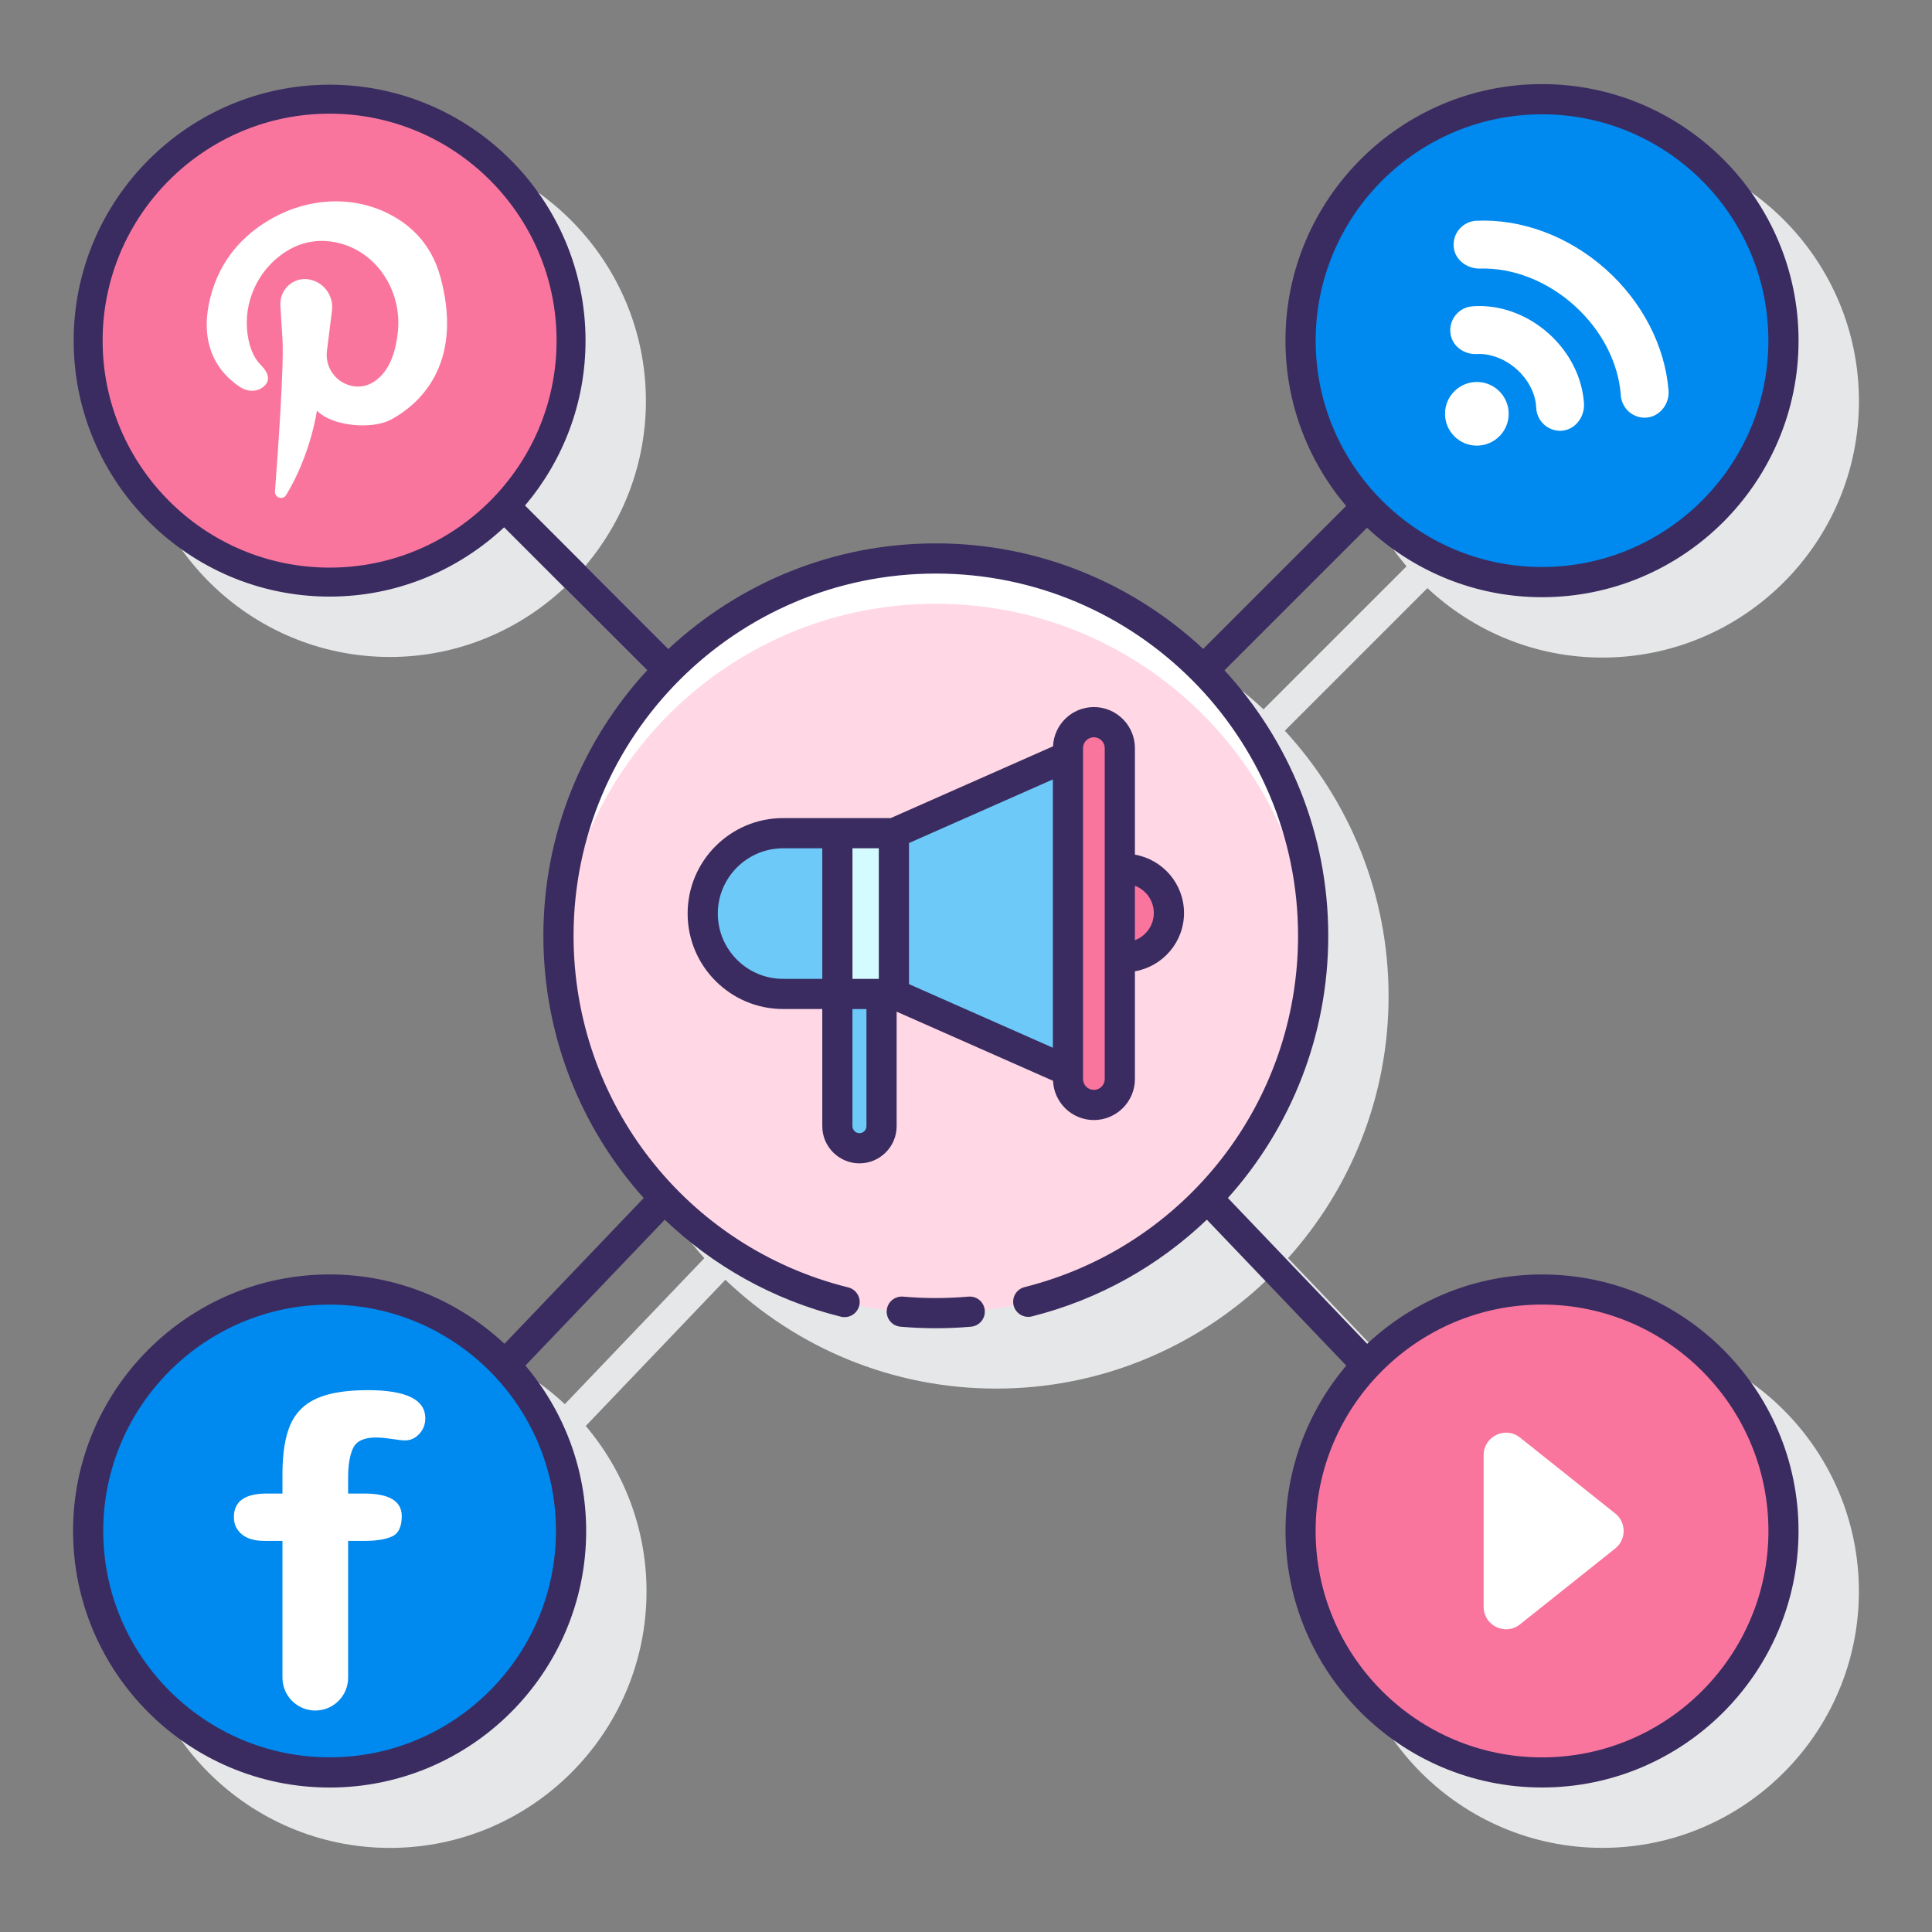
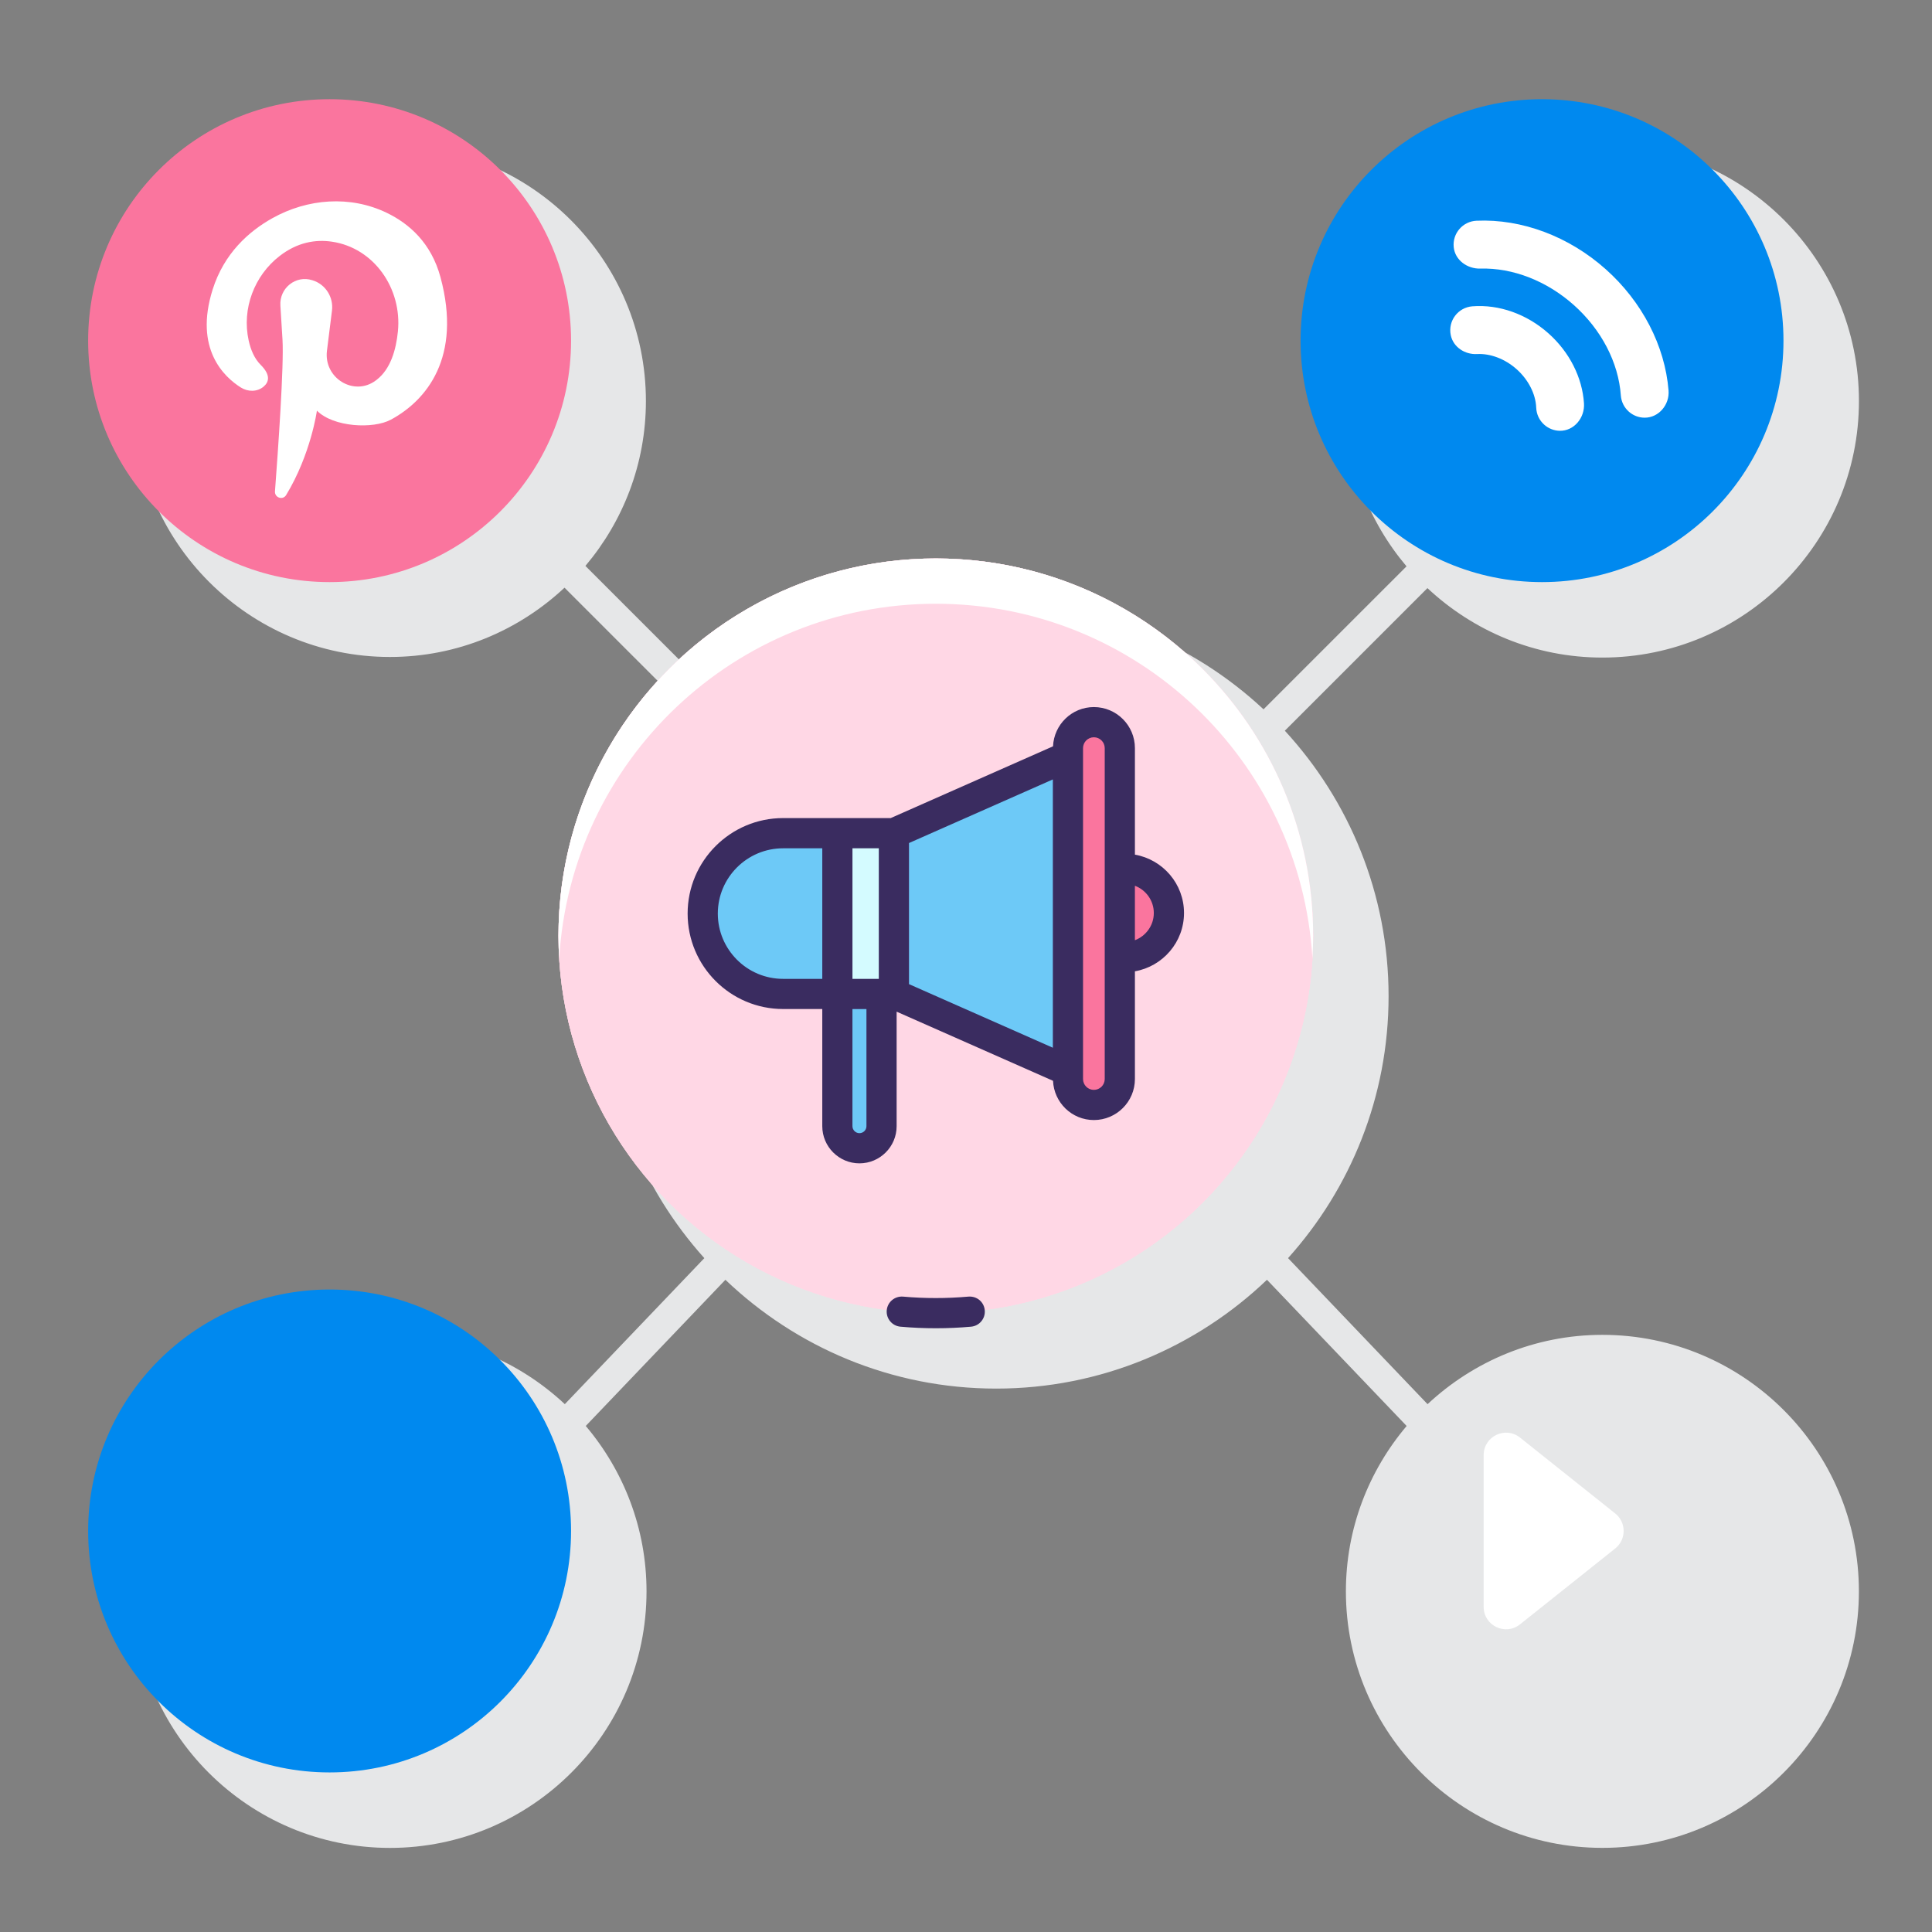
<svg xmlns="http://www.w3.org/2000/svg" version="1.1" id="Layer_1" x="0px" y="0px" viewBox="0 0 128 128" style="enable-background:new 0 0 128 128;" xml:space="preserve">
  <rect x="0" y="0" width="128" height="128" fill="#808080" stroke="none" />
  <style type="text/css">
	.st0{fill:#3A2C60;}
	.st1{fill:#E6E7E8;}
	.st2{fill:#D4FBFF;}
	.st3{fill:#FFFFFF;}
	.st4{fill:#FA759E;}
	.st5{fill:#0089EF;}
	.st6{fill:#6DC9F7;}
	.st7{fill:#FFD7E5;}
</style>
  <g>
    <path class="st1" d="M106.163,88.437c-4.478,0-8.544,1.753-11.583,4.593l-9.244-9.676c4.138-4.606,6.661-10.69,6.661-17.354   c0-6.778-2.61-12.956-6.874-17.589l9.448-9.447c3.04,2.845,7.11,4.602,11.592,4.602c9.372,0,16.997-7.625,16.997-16.997   s-7.625-16.997-16.997-16.997s-16.997,7.625-16.997,16.997c0,4.172,1.517,7.991,4.02,10.952l-9.474,9.473   C79.066,42.662,72.839,40.003,66,40.003s-13.066,2.659-17.712,6.992l-9.503-9.502c2.495-2.954,4.008-6.763,4.008-10.924   c0-9.35-7.606-16.957-16.956-16.957S8.881,17.219,8.881,26.569s7.606,16.957,16.956,16.957c4.471,0,8.531-1.752,11.563-4.59   l9.476,9.476C42.613,53.044,40.003,59.222,40.003,66c0,6.664,2.523,12.749,6.661,17.355l-9.243,9.674   c-3.039-2.84-7.106-4.594-11.584-4.594c-9.372,0-16.997,7.625-16.997,16.997s7.625,16.997,16.997,16.997   s16.997-7.625,16.997-16.997c0-4.175-1.52-7.997-4.026-10.959l9.252-9.684c4.669,4.461,10.988,7.209,17.94,7.209   c6.952,0,13.271-2.748,17.94-7.209l9.254,9.686c-2.506,2.961-4.025,6.783-4.025,10.957c0,9.371,7.623,16.994,16.994,16.994   s16.994-7.624,16.994-16.994S115.534,88.437,106.163,88.437z" />
    <g>
      <g>
        <g>
-           <circle class="st4" cx="102.163" cy="101.431" r="15.997" />
          <path class="st3" d="M98.296,106.459V96.404c0-1.243,1.437-1.936,2.409-1.161l6.307,5.027c0.745,0.594,0.745,1.727,0,2.321      l-6.307,5.027C99.733,108.394,98.296,107.702,98.296,106.459z" />
        </g>
        <g>
          <circle class="st5" cx="102.163" cy="22.569" r="15.997" />
          <g>
            <path class="st3" d="M102.309,28.138c-0.312-0.278-0.514-0.678-0.531-1.128c-0.033-0.901-0.518-1.854-1.299-2.55       c-0.762-0.679-1.736-1.051-2.618-1.003c-0.808,0.044-1.58-0.458-1.744-1.251c-0.197-0.957,0.488-1.838,1.43-1.912       c1.771-0.139,3.61,0.515,5.045,1.794c1.389,1.238,2.239,2.918,2.351,4.635c0.063,0.958-0.662,1.843-1.622,1.818       C102.936,28.53,102.581,28.38,102.309,28.138z" />
            <path class="st3" d="M107.912,27.271c-0.298-0.266-0.497-0.644-0.528-1.074c-0.153-2.177-1.289-4.36-3.115-5.988       c-1.794-1.599-4.043-2.475-6.189-2.414c-0.864,0.025-1.678-0.557-1.767-1.417c-0.095-0.918,0.601-1.713,1.51-1.754       c3.001-0.133,6.121,1.038,8.56,3.212c2.412,2.15,3.925,5.074,4.163,8.036c0.075,0.936-0.646,1.805-1.585,1.801       C108.561,27.672,108.192,27.521,107.912,27.271z" />
-             <circle class="st3" cx="97.845" cy="27.415" r="2.109" />
          </g>
        </g>
        <circle class="st5" cx="21.837" cy="101.431" r="15.997" />
        <g>
          <g>
-             <path class="st3" d="M23.064,102.09h1.068c0.774,0,1.384-0.096,1.823-0.287c0.441-0.192,0.662-0.643,0.662-1.354       c0-0.999-0.829-1.498-2.486-1.498h-1.068v-1.035c0-0.861,0.112-1.522,0.335-1.984c0.223-0.462,0.727-0.693,1.513-0.693       c0.287,0,0.638,0.032,1.052,0.096c0.414,0.064,0.705,0.096,0.876,0.096c0.361,0,0.674-0.143,0.94-0.43       c0.266-0.287,0.398-0.632,0.398-1.036c0-1.242-1.269-1.864-3.808-1.864c-1.434,0-2.562,0.183-3.385,0.55       c-0.823,0.366-1.407,0.95-1.753,1.752c-0.345,0.803-0.517,1.883-0.517,3.242v1.306h-1.036c-1.454,0-2.183,0.521-2.183,1.561       c0,0.468,0.175,0.847,0.526,1.139c0.351,0.292,0.851,0.438,1.499,0.438h1.194v9.063c0,1.201,0.974,2.175,2.175,2.175h0       c1.201,0,2.175-0.974,2.175-2.175V102.09z" />
-           </g>
+             </g>
        </g>
        <g>
          <circle class="st4" cx="21.837" cy="22.569" r="15.997" />
          <path class="st3" d="M18.957,32.799c-0.219,0.361-0.771,0.174-0.739-0.249c0.205-2.712,0.602-8.363,0.498-10.047l-0.14-2.257      c-0.072-1.161,1.022-2.032,2.112-1.681l0.049,0.016c0.838,0.27,1.368,1.112,1.257,1.999l-0.332,2.657      c-0.226,1.811,1.79,3.051,3.233,1.971c0.022-0.016,0.044-0.033,0.066-0.05c0.903-0.699,1.276-1.953,1.401-3.194      c0.286-2.85-1.585-5.543-4.371-5.952c-1.087-0.16-2.284,0.036-3.462,0.946c-1.679,1.297-2.515,3.493-2.056,5.592      c0.135,0.618,0.379,1.206,0.797,1.622c0.697,0.694,0.533,1.154,0.195,1.442c-0.424,0.36-1.039,0.355-1.51,0.058      c-1.107-0.697-3.105-2.557-1.869-6.483c0.755-2.4,2.391-3.855,3.951-4.729c2.341-1.311,5.17-1.527,7.589-0.359      c1.475,0.712,2.942,1.986,3.557,4.265c1.435,5.316-0.931,8.166-3.285,9.437c-1.177,0.636-3.813,0.499-4.902-0.597      C20.999,27.203,20.598,30.099,18.957,32.799z" />
        </g>
      </g>
      <g>
        <g>
          <circle class="st7" cx="62" cy="62" r="25" />
        </g>
        <g>
          <circle class="st7" cx="62" cy="62" r="25" />
        </g>
      </g>
      <g>
        <circle class="st7" cx="62" cy="62" r="25" />
      </g>
      <g>
        <g>
          <path class="st4" d="M74.509,57.554c-0.109,0-0.213,0.021-0.319,0.032v5.803c0.106,0.012,0.21,0.032,0.319,0.032      c1.62,0,2.934-1.314,2.934-2.934S76.13,57.554,74.509,57.554z" />
          <g>
            <path class="st6" d="M51.882,55.201c-2.941,0-5.325,2.384-5.325,5.325c0,2.941,2.384,5.325,5.325,5.325h3.596V55.201H51.882z" />
            <rect x="55.478" y="55.201" class="st2" width="3.745" height="10.651" />
            <polygon class="st6" points="70.753,50.103 59.223,55.201 59.223,65.852 70.753,70.951      " />
            <path class="st4" d="M72.472,73.207L72.472,73.207c-0.949,0-1.719-0.769-1.719-1.719V49.565c0-0.949,0.769-1.719,1.719-1.719       l0,0c0.949,0,1.719,0.769,1.719,1.719v21.924C74.19,72.438,73.421,73.207,72.472,73.207z" />
          </g>
        </g>
        <path class="st6" d="M55.478,65.852v8.76c0,0.808,0.655,1.463,1.463,1.463c0.808,0,1.463-0.655,1.463-1.463v-8.76H55.478z" />
      </g>
      <path class="st3" d="M62,40c13.303,0,24.175,10.392,24.951,23.5C86.981,63.003,87,62.504,87,62c0-13.807-11.193-25-25-25    S37,48.193,37,62c0,0.504,0.019,1.003,0.049,1.5C37.825,50.392,48.697,40,62,40z" />
      <g>
-         <path class="st0" d="M102.163,84.437c-4.478,0-8.544,1.754-11.583,4.593l-9.229-9.659C85.519,74.724,88,68.606,88,62     c0-6.779-2.61-12.957-6.875-17.591l9.445-9.445c3.04,2.845,7.11,4.602,11.592,4.602c9.372,0,16.997-7.625,16.997-16.997     s-7.625-16.997-16.997-16.997s-16.997,7.625-16.997,16.997c0,4.172,1.517,7.991,4.02,10.952l-9.472,9.471     C75.068,38.659,68.84,36,62,36c-6.84,0-13.068,2.659-17.715,6.993l-9.5-9.5c2.495-2.954,4.008-6.763,4.008-10.924     c0-9.35-7.606-16.957-16.956-16.957S4.881,13.219,4.881,22.569s7.606,16.957,16.956,16.957c4.471,0,8.531-1.752,11.563-4.59     l9.474,9.474C38.61,49.043,36,55.222,36,62c0,6.612,2.48,12.728,6.647,17.373l-9.225,9.656c-3.039-2.84-7.106-4.594-11.584-4.594     c-9.372,0-16.997,7.625-16.997,16.997s7.625,16.997,16.997,16.997s16.997-7.625,16.997-16.997c0-4.175-1.52-7.997-4.026-10.959     l9.234-9.664c3.184,3.041,7.158,5.306,11.672,6.427c0.081,0.02,0.162,0.029,0.242,0.029c0.448,0,0.856-0.304,0.97-0.759     c0.133-0.536-0.193-1.079-0.729-1.212C45.482,82.633,38,73.055,38,62c0-13.234,10.767-24,24-24s24,10.766,24,24     c0,11.018-7.451,20.589-18.12,23.275c-0.535,0.135-0.86,0.678-0.726,1.214c0.136,0.536,0.68,0.859,1.214,0.726     c4.478-1.128,8.423-3.384,11.589-6.408l9.237,9.668c-2.506,2.961-4.025,6.783-4.025,10.957c0,9.371,7.623,16.994,16.994,16.994     s16.994-7.624,16.994-16.994S111.534,84.437,102.163,84.437z M21.837,116.428c-8.27,0-14.997-6.728-14.997-14.997     s6.728-14.997,14.997-14.997s14.997,6.728,14.997,14.997S30.106,116.428,21.837,116.428z M21.837,37.606     c-8.292,0-15.038-6.746-15.038-15.038S13.545,7.531,21.837,7.531s15.038,6.746,15.038,15.038S30.129,37.606,21.837,37.606z      M102.163,7.572c8.27,0,14.997,6.728,14.997,14.997s-6.728,14.997-14.997,14.997s-14.997-6.728-14.997-14.997     S93.894,7.572,102.163,7.572z M102.163,116.431c-8.271,0-15-6.729-15-15s6.729-15,15-15s15,6.729,15,15     S110.434,116.431,102.163,116.431z" />
        <path class="st0" d="M56.941,77.075c1.358,0,2.463-1.105,2.463-2.463v-7.587l10.362,4.581c0.063,1.443,1.247,2.6,2.706,2.6     c1.499,0,2.719-1.219,2.719-2.718v-7.136c1.844-0.324,3.253-1.929,3.253-3.865c0-1.936-1.409-3.541-3.253-3.865v-7.058     c0-1.499-1.22-2.719-2.719-2.719c-1.458,0-2.642,1.157-2.706,2.6l-10.754,4.755h-3.534h-3.596c-3.487,0-6.325,2.837-6.325,6.325     s2.838,6.325,6.325,6.325h2.596v7.76C54.478,75.97,55.583,77.075,56.941,77.075z M57.404,74.612c0,0.255-0.208,0.463-0.463,0.463     c-0.256,0-0.464-0.208-0.464-0.463v-7.76h0.927V74.612z M76.443,60.488c0,0.826-0.523,1.527-1.253,1.804v-3.608     C75.921,58.96,76.443,59.662,76.443,60.488z M71.754,49.565c0-0.396,0.322-0.719,0.718-0.719c0.396,0,0.719,0.322,0.719,0.719     v21.924c0,0.396-0.322,0.718-0.719,0.718c-0.396,0-0.718-0.322-0.718-0.718v-0.538V50.103V49.565z M69.754,69.415l-9.531-4.214     v-9.348l9.531-4.214V69.415z M58.223,64.852h-1.745v-8.65h1.745V64.852z M47.557,60.527c0-2.385,1.94-4.325,4.325-4.325h2.596     v8.65h-2.596C49.497,64.852,47.557,62.912,47.557,60.527z" />
        <path class="st0" d="M64.158,85.904c-1.43,0.127-2.9,0.127-4.324,0c-0.556-0.044-1.035,0.358-1.085,0.907     c-0.049,0.55,0.357,1.036,0.907,1.085C60.429,87.965,61.218,88,62,88c0.778,0,1.564-0.035,2.336-0.104     c0.55-0.049,0.956-0.535,0.907-1.085C65.195,86.262,64.727,85.86,64.158,85.904z" />
      </g>
    </g>
  </g>
</svg>